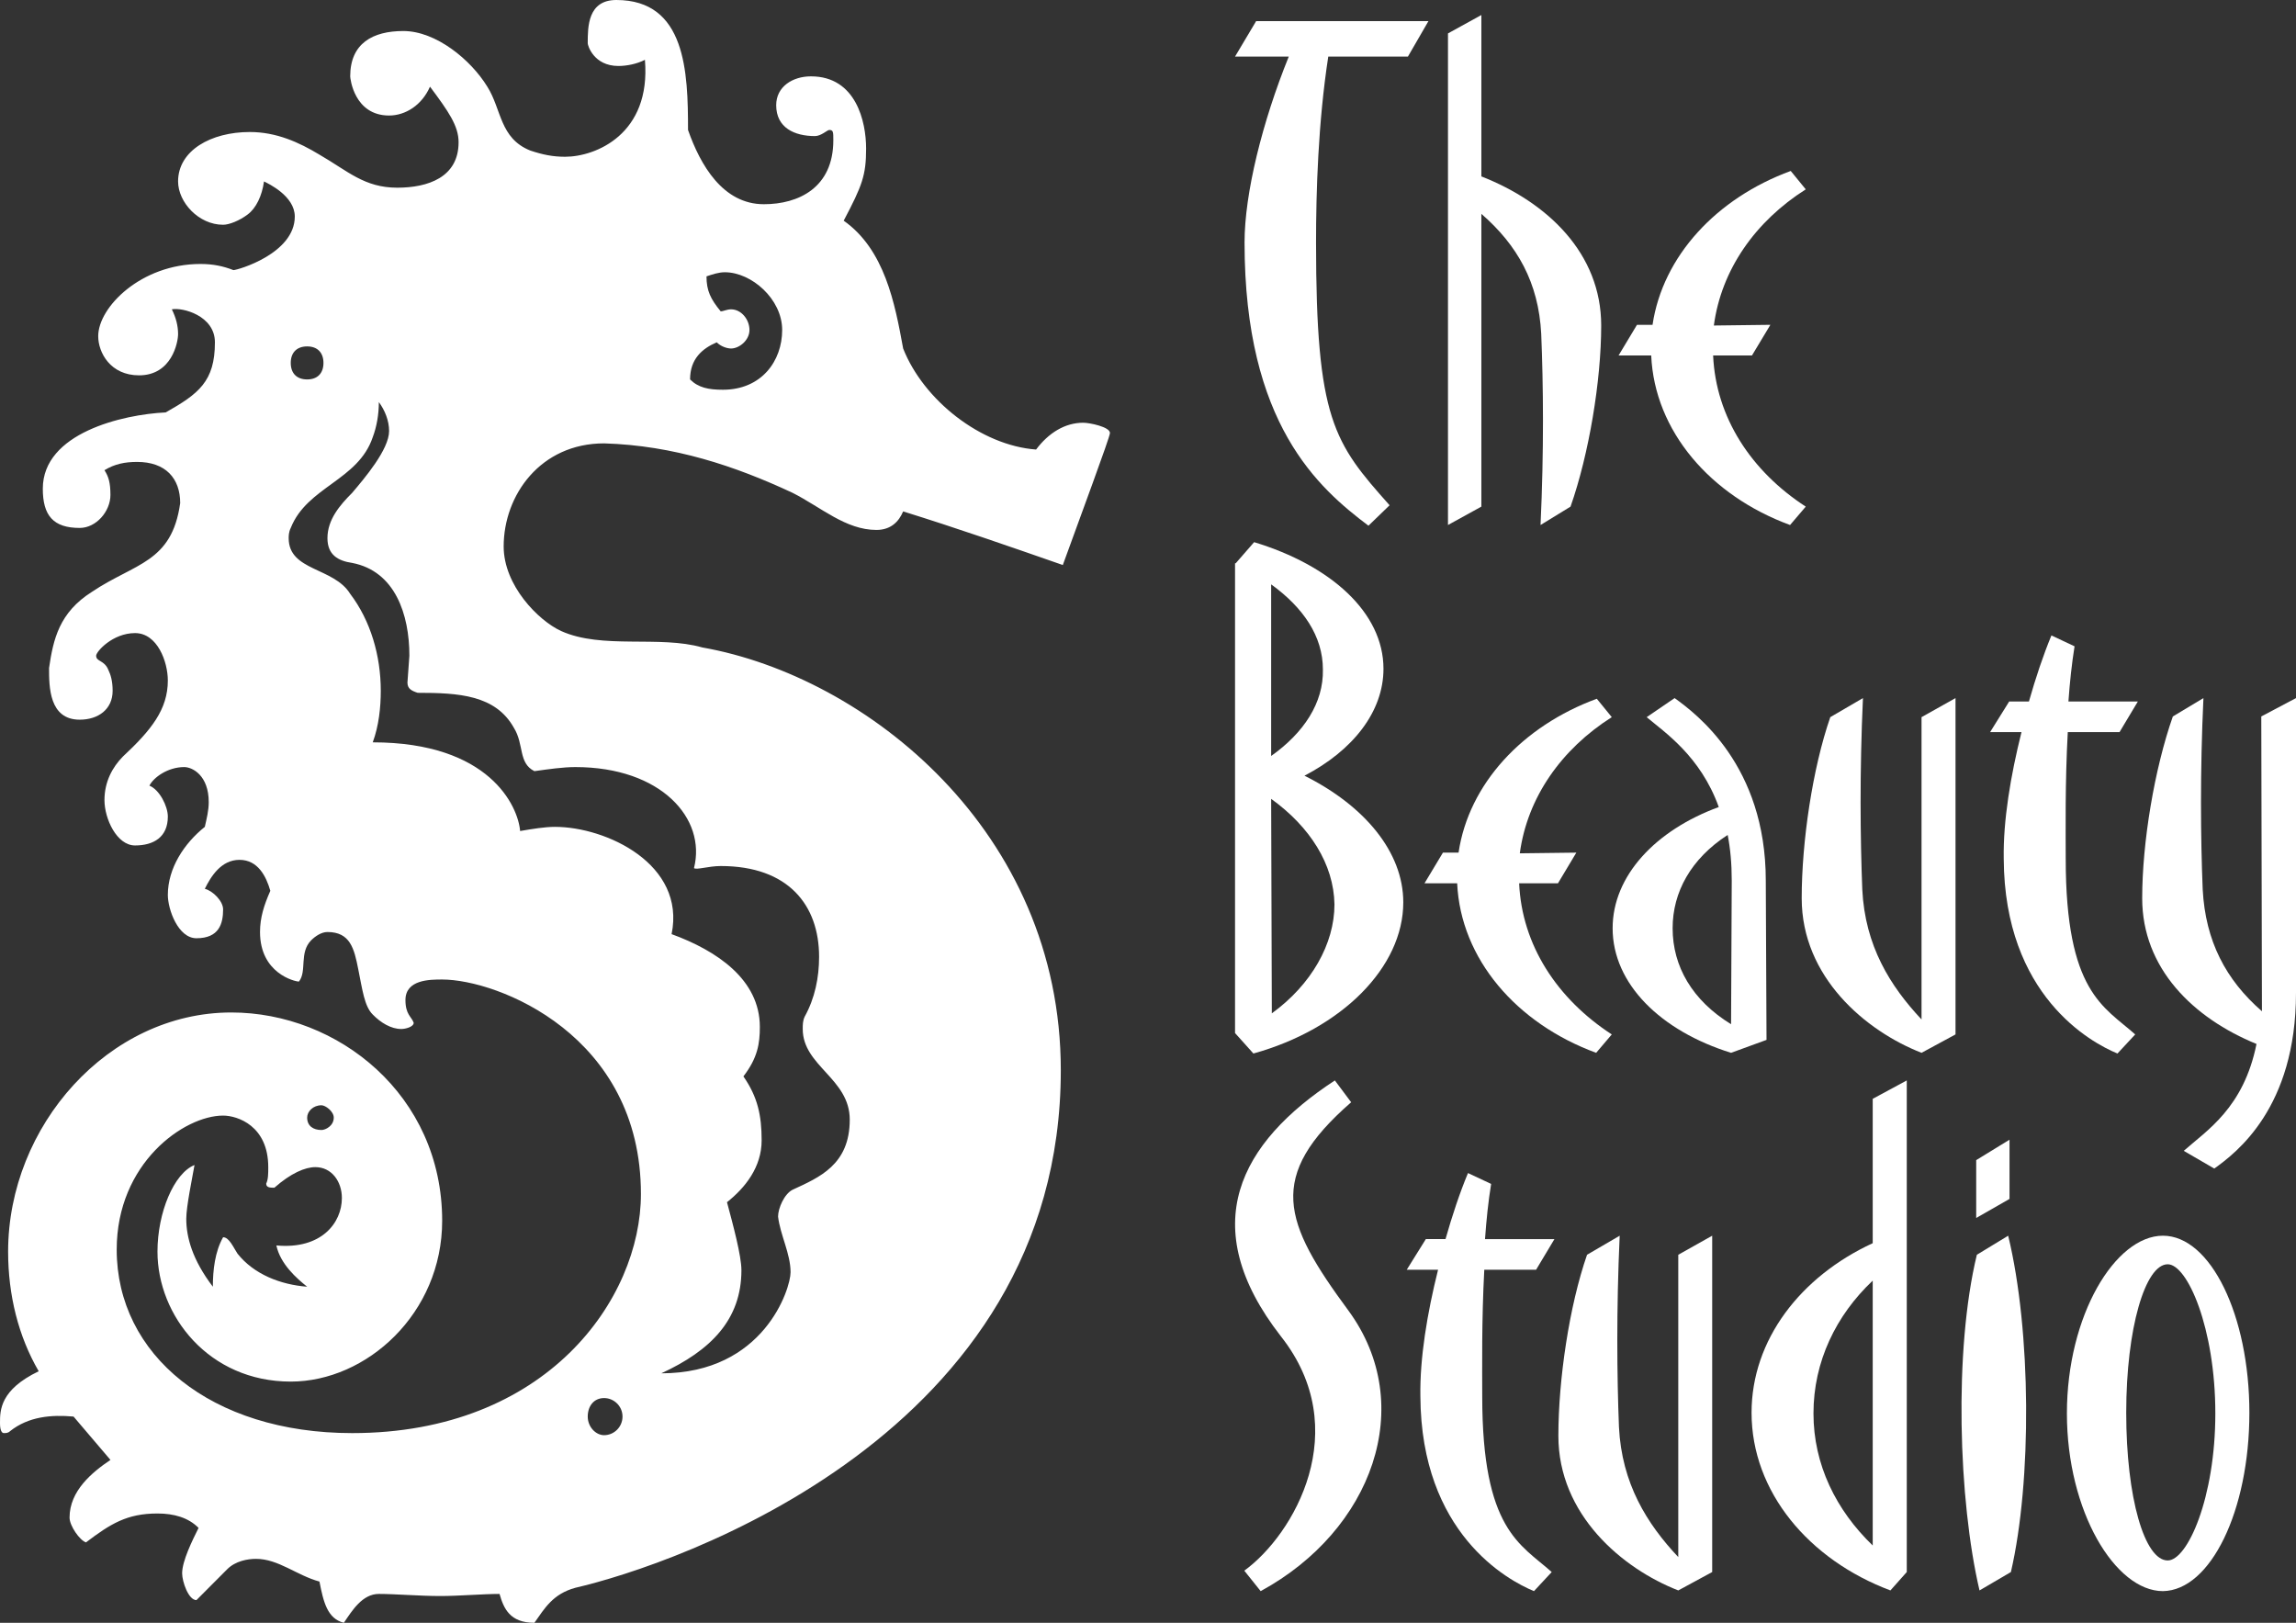
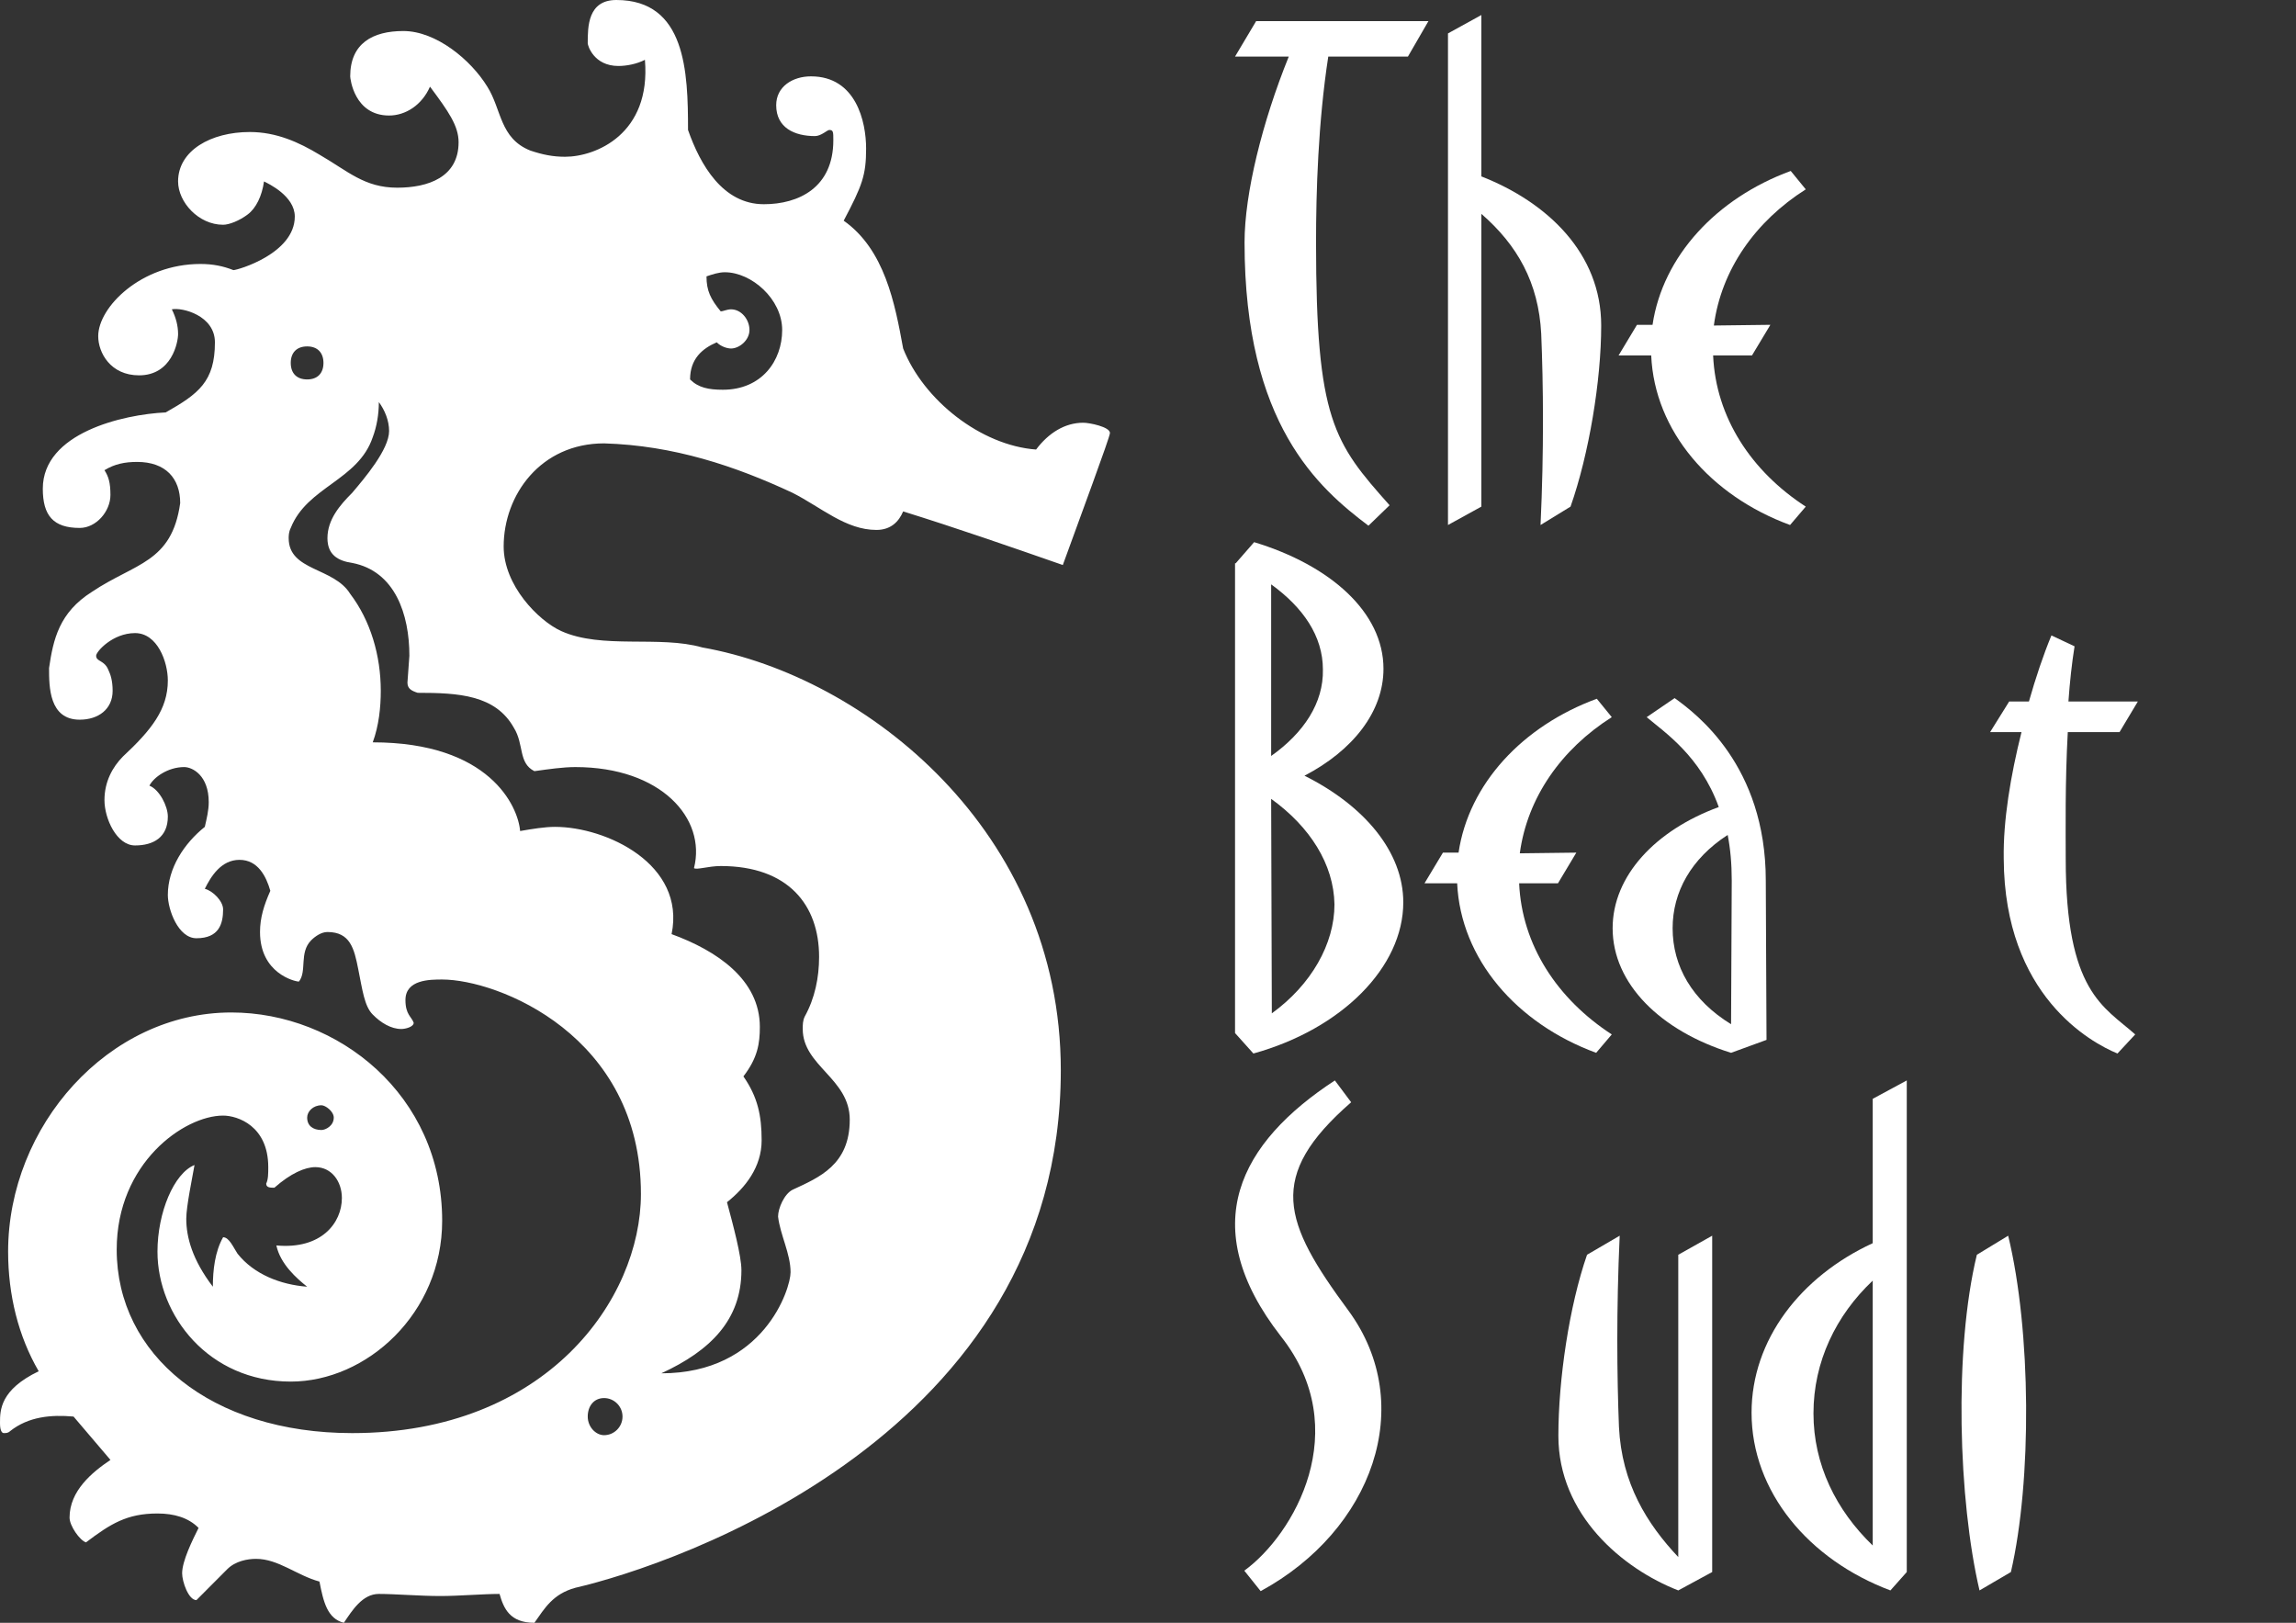
<svg xmlns="http://www.w3.org/2000/svg" version="1.1" id="Layer_1" x="0px" y="0px" width="458.604px" height="324.102px" viewBox="0 0 458.604 324.102" enable-background="new 0 0 458.604 324.102" xml:space="preserve">
  <rect x="0" y="0" width="458.604" height="324.102" fill="#333333" stroke="none" />
  <path fill="#FFFFFF" d="M22.062,291.571c-3.679,2.471-8.168,6.177-8.168,11.523c0,1.646,2.032,4.535,3.28,4.947  c4.888-3.698,8.169-5.771,14.279-5.771c3.293,0,6.19,0.824,8.209,2.883c-1.235,2.477-3.282,6.602-3.282,9.065  c0,1.647,1.262,5.353,2.856,5.353l6.15-6.17c1.647-1.646,4.078-2.071,5.752-2.071c4.463,0,8.129,3.301,12.671,4.536  c0.798,4.118,1.594,7.411,4.874,8.235c1.661-2.47,3.708-5.766,6.988-5.766c3.255,0,8.156,0.419,12.287,0.419  c3.639,0,8.553-0.419,11.822-0.419c0.823,2.883,2.045,5.766,6.96,5.766c2.045-2.883,3.678-5.766,8.181-6.993  c19.646-4.544,96.965-30.478,96.965-103.361c0-47.779-38.892-78.662-71.607-84.439c-8.581-2.457-20.018,0.418-28.213-3.288  c-4.489-2.052-11.463-9.059-11.463-16.883c0-10.287,7.386-20.588,20.058-20.588c13.907,0.412,26.181,4.523,37.644,9.876  c5.712,2.889,10.613,7.412,16.75,7.412c2.869,0,4.477-1.647,5.34-3.699c10.613,3.301,21.266,7,31.891,10.706  c3.269-9.064,9.418-25.529,9.418-26.366c0-1.229-4.103-2.052-5.34-2.052c-3.666,0-6.946,2.052-9.416,5.354  c-11.039-0.817-22.488-9.876-26.553-20.177c-1.647-9.059-3.706-19.765-11.875-25.53c3.692-7,4.477-9.059,4.477-14.411  c0-5.354-2.006-14.413-11.012-14.413c-3.679,0-6.948,2.059-6.948,5.758c0,4.523,3.666,6.17,7.744,6.17  c1.237,0,2.459-1.222,2.856-1.222c0.811,0,0.811,0.411,0.811,2.059c0,9.471-6.934,12.771-13.881,12.771  c-8.183,0-12.685-7.823-15.142-14.83C137.424,14.412,137.012,0,123.105,0c-5.712,0-5.712,5.359-5.712,8.66  c0,0.412,1.197,4.517,6.138,4.517c1.633,0,3.679-0.399,5.285-1.229c1.249,14.831-9.815,19.36-15.952,19.36  c-2.445,0-4.49-0.419-6.947-1.242c-6.136-2.465-5.712-8.229-8.58-12.758C94.056,11.948,87.097,6.196,80.56,6.196  c-6.109,0-10.611,2.464-10.611,9.052c0,0.413,0.796,7.824,7.771,7.824c3.267,0,6.548-2.065,8.167-5.765  c3.681,4.935,5.712,7.817,5.712,11.104c0,7.013-6.136,9.073-12.248,9.073c-6.574,0-9.829-3.295-15.541-6.596  c-4.103-2.477-8.607-4.523-13.92-4.523c-7.757,0-14.319,3.7-14.319,9.871c0,4.137,4.091,8.652,8.992,8.652  c1.222,0,3.269-0.816,4.901-2.051c1.674-1.235,2.87-3.707,3.269-6.601c0.85,0.424,6.149,2.895,6.149,7.012  c0,7.406-11.436,10.699-12.261,10.699c-2.058-0.81-4.104-1.228-6.575-1.228c-11.875,0-20.428,8.634-20.428,14.418  c0,3.293,2.444,7.824,8.156,7.824c6.549,0,7.797-6.595,7.797-8.25c0-1.64-0.426-3.288-1.249-4.934  c2.058-0.425,8.606,1.228,8.606,6.588c0,7.831-3.267,10.288-9.829,14c-8.595,0.412-24.548,4.111-24.548,15.236  c0,5.359,2.086,7.836,7.373,7.836c3.28,0,6.136-3.301,6.136-6.587c0-2.485-0.397-3.72-1.195-4.942  c2.02-1.235,4.051-1.654,6.522-1.654c5.712,0,8.606,3.295,8.606,8.223c-1.672,11.948-9.019,11.948-17.612,17.712  c-6.548,4.131-7.744,9.478-8.582,15.236c0,3.711,0,10.308,6.125,10.308c3.692,0,6.575-2.066,6.575-5.771  c0-2.06-0.439-3.295-0.836-4.125c-0.798-2.045-2.458-1.646-2.458-2.883c0-0.815,3.295-4.515,7.771-4.515  c4.477,0,6.548,5.752,6.548,9.463c0,5.766-3.28,9.89-9.019,15.235c-2.005,2.06-3.639,4.943-3.639,8.662  c0,3.698,2.444,9.052,6.11,9.052c3.692,0,6.548-1.647,6.548-5.766c0-2.058-1.646-5.359-3.679-6.176  c0.823-1.647,3.679-3.711,6.947-3.711c1.634,0,4.901,1.653,4.901,7.013c0,1.641-0.411,3.287-0.783,4.927  c-4.118,3.295-7.386,8.236-7.386,13.603c0,2.875,2.046,8.641,5.712,8.641c4.517,0,5.327-2.89,5.327-5.766  c0-1.647-2.046-3.706-3.652-4.104c1.222-2.484,3.267-5.785,6.921-5.785c3.692,0,5.338,3.301,6.163,6.184  c-1.262,2.869-2.06,5.353-2.06,8.229c0,8.248,6.947,9.896,7.772,9.896c1.646-2.059,0-5.771,2.444-8.242  c0.836-0.831,2.058-1.653,3.253-1.653c4.543,0,5.34,3.301,6.149,7.412c0.838,4.131,1.223,7.405,2.896,9.066  c1.607,1.64,3.652,2.889,5.712,2.889c0.823,0,2.47-0.418,2.47-1.249c-0.439-1.229-1.647-1.64-1.647-4.53  c0-4.104,4.901-4.104,7.333-4.104c11.064,0,39.702,11.118,39.702,42.83c0,20.987-18.822,47.76-57.674,47.76  c-28.212,0-47.035-15.648-47.035-36.648c0-17.294,13.482-26.765,21.253-26.765c2.883,0,9.019,2.052,9.019,10.294  c0,1.229,0,2.471-0.412,3.287c0,0.823,0.824,0.823,1.634,0.823c3.269-2.881,6.125-4.11,8.183-4.11c3.267,0,5.3,2.877,5.3,6.17  c0,4.948-4.078,10.301-13.084,9.472c0.796,3.719,4.065,6.595,6.15,8.242c-5.354-0.413-10.64-2.485-13.907-6.597  c-0.825-1.228-1.661-3.287-2.883-3.287c-1.634,2.875-2.046,6.588-2.046,9.884c-4.09-5.361-5.312-9.884-5.312-13.576  c0-2.484,1.222-8.25,1.646-10.731c-4.105,1.653-7.398,9.482-7.398,17.299c0,12.772,10.241,25.955,26.62,25.955  c15.142,0,30.245-13.595,30.245-32.124c0-25.132-20.829-41.595-42.12-41.595c-24.533,0-44.578,22.646-44.578,47.764  c0,8.662,2.045,16.896,6.11,23.89C0,277.571,0,281.689,0,284.16c0,0.398,0,2.053,0.784,2.053c0.425,0,0.837,0,1.248-0.405  c3.667-2.896,8.183-3.301,12.659-2.896L22.062,291.571L22.062,291.571z M74.45,148.257c1.222-3.301,1.607-6.993,1.607-10.294  c0-7.008-2.031-13.994-6.109-19.361c-3.282-5.339-12.287-4.523-12.287-11.117c0-0.412,0-1.222,0.412-2.046  c3.28-8.249,13.481-9.484,16.377-18.125c0.783-2.065,1.222-4.536,1.222-7.013c1.208,1.647,2.046,3.712,2.046,5.777  c0,3.7-4.941,9.471-7.373,12.347c-2.471,2.464-4.941,5.354-4.941,9.059c0,3.301,2.085,4.529,4.941,4.941  c8.582,1.653,11.424,10.301,11.424,18.529l-0.386,5.361c0,1.235,0.81,1.647,2.045,2.052c8.169,0,15.554,0.418,19.22,6.999  c2.06,3.301,0.838,7.02,4.093,8.647c2.855-0.397,5.711-0.815,8.181-0.815c17.162,0,26.194,10.3,23.697,20.176  c0.439,0.418,2.91-0.413,5.34-0.413c13.509,0,19.646,7.818,19.646,18.124c0,4.118-0.825,8.242-2.87,11.942  c-0.398,0.823-0.398,1.647-0.398,2.478c0,7.412,9.391,9.876,9.391,18.11c0,9.054-6.123,11.535-11.423,14  c-1.661,0.837-2.896,3.714-2.896,5.359c0.439,3.7,2.497,7.405,2.497,11.119c0,3.293-5.34,20.182-25.822,20.182  c9.855-4.534,16.006-10.705,16.006-20.595c0-2.889-1.674-9.059-2.883-13.581c3.652-2.896,6.921-7.007,6.921-12.353  c0-4.949-0.785-8.661-3.641-12.772c2.856-3.712,3.282-6.587,3.282-9.888c0-9.464-8.608-15.235-17.627-18.524  c2.87-13.999-13.082-21.425-23.297-21.425c-2.059,0-4.529,0.413-6.959,0.831C103.487,161.028,97.775,148.257,74.45,148.257  L74.45,148.257z M156.232,65.903c0,6.169-4.103,11.935-11.848,11.935c-2.854,0-4.901-0.412-6.548-2.059  c0-4.118,2.445-6.177,5.326-7.412c0.798,0.817,2.046,1.235,2.856,1.235c1.647,0,3.68-1.647,3.68-3.699  c0-2.065-1.607-4.124-3.68-4.124c-0.81,0-1.634,0.411-2.059,0.411c-2.02-2.458-2.843-4.118-2.843-6.994  c1.208-0.411,2.444-0.823,3.666-0.823C150.096,54.374,156.232,59.732,156.232,65.903L156.232,65.903z M61.354,69.184  c2.058,0,3.255,1.248,3.255,3.3c0,2.066-1.197,3.295-3.255,3.295c-2.085,0-3.28-1.229-3.28-3.295  C58.073,70.432,59.269,69.184,61.354,69.184L61.354,69.184z M64.209,220.741c0.81,0,2.457,1.228,2.457,2.464  c0,1.646-1.647,2.476-2.457,2.476c-1.661,0-2.856-0.83-2.856-2.476C61.354,221.969,62.548,220.741,64.209,220.741L64.209,220.741z   M120.662,279.219c2.005,0,3.679,1.646,3.679,3.692c0,2.066-1.674,3.72-3.679,3.72c-1.661,0-3.268-1.653-3.268-3.72  C117.394,280.865,118.59,279.219,120.662,279.219" />
  <g>
    <path fill="#FFFFFF" d="M285.315,4.222H250.9l-4.212,7.074h10.733c-5.286,13.057-8.834,27.335-8.834,37.125   c0,36.308,14.825,49.086,24.747,56.571l4.224-4.084c-11.158-12.507-14.691-17.135-14.691-52.487   c0-10.062,0.412-23.936,2.443-37.125h15.913L285.315,4.222L285.315,4.222z" />
    <path fill="#FFFFFF" d="M319.825,65.011c0-14.419-10.747-24.613-23.937-29.78V3l-6.668,3.673v98.179l6.668-3.673V42.709   c7.199,6.256,11.424,13.734,11.955,23.936c0.424,10.195,0.558,23.384-0.134,38.208l5.991-3.673   C317.38,90.713,319.825,76.029,319.825,65.011L319.825,65.011z" />
    <path fill="#FFFFFF" d="M360.682,101.18c-10.892-7.073-17.958-17.812-18.502-30.185h7.757l3.68-6.124l-11.291,0.14   c1.487-11.151,8.288-20.808,18.356-27.197l-3.001-3.672c-14.823,5.439-25.557,16.996-27.603,30.729h-3.108l-3.679,6.124h6.521   c0.664,15.096,11.823,28.014,27.734,33.857L360.682,101.18L360.682,101.18z" />
  </g>
  <g>
    <path fill="#FFFFFF" d="M260.557,154.923c9.669-5.035,15.779-12.786,15.779-21.353c0-11.284-10.6-20.668-25.835-25.291   l-3.679,4.217h-0.134v93.823l3.666,4.085c17.694-4.901,29.939-17.274,29.939-30.193   C280.294,170.152,272.537,160.906,260.557,154.923z M253.901,116.708c6.389,4.622,10.335,10.333,10.335,17.002   c0.145,6.661-3.812,12.645-10.335,17.269V116.708z M254.035,202.381l-0.134-42.836c7.744,5.571,12.513,13.051,12.646,21.08   C266.548,188.507,261.924,196.671,254.035,202.381z" />
    <path fill="#FFFFFF" d="M321.937,206.593c-10.878-7.073-17.959-17.812-18.503-30.186h7.757l3.666-6.123l-11.29,0.139   c1.501-11.151,8.302-20.808,18.37-27.196l-2.989-3.673c-14.823,5.439-25.583,16.995-27.614,30.73h-3.122l-3.679,6.123h6.521   c0.691,15.096,11.849,28.015,27.762,33.859L321.937,206.593L321.937,206.593z" />
    <path fill="#FFFFFF" d="M352.699,175.863c0-22.979-13.881-33.313-18.211-36.442l-5.579,3.807   c3.534,2.988,10.733,7.751,14.399,17.952c-12.62,4.622-21.2,13.733-21.2,24.201c0,11.151,9.657,20.535,23.657,24.886l7.081-2.585   L352.699,175.863z M345.766,204.554c-7.757-4.755-11.675-11.556-11.675-19.174c0-7.205,3.652-13.866,10.997-18.629   c0.531,2.723,0.811,5.712,0.811,9.112L345.766,204.554z" />
-     <path fill="#FFFFFF" d="M390.595,206.593V139.42l-6.787,3.807v60.376c-6.256-6.661-11.291-14.69-11.835-25.975   c-0.398-10.201-0.544-23.391,0.134-38.208l-6.522,3.807c-3.547,10.201-5.712,24.885-5.712,36.169   c0,15.772,12.792,26.519,23.936,30.87L390.595,206.593L390.595,206.593z" />
    <path fill="#FFFFFF" d="M427.017,140.098h-13.867c0.266-3.805,0.678-7.618,1.223-11.018l-4.622-2.171   c-1.635,3.945-3.136,8.428-4.49,13.189h-3.945l-3.812,6.117h6.27c-2.178,8.708-3.679,17.679-3.547,25.298   c0.134,27.328,17.415,36.713,22.715,38.892l3.546-3.812c-6.27-5.573-13.881-8.429-13.881-35.079c0-5.439-0.146-15.229,0.412-25.298   h10.334L427.017,140.098L427.017,140.098z" />
-     <path fill="#FFFFFF" d="M458.604,198.297V139.42l-6.934,3.667l0.133,58.883c-7.199-6.256-11.291-14.007-11.835-24.342   c-0.412-10.201-0.544-23.391,0.146-38.208l-6.109,3.667c-3.68,10.474-6.123,25.157-6.123,36.309   c0,14.006,10.188,23.936,22.832,29.102c-2.575,12.785-9.936,17.268-14.531,21.346l6.097,3.54   C446.635,230.257,458.604,221.284,458.604,198.297L458.604,198.297z" />
  </g>
  <g>
    <path fill="#FFFFFF" d="M269.881,220.139l-3.255-4.357c-18.914,12.374-28.026,28.97-10.758,51.133   c14.689,18.63,2.589,39.569-7.333,46.774l3.268,4.086c22.288-12.107,31.4-37.126,17.533-56.027   C256.28,244.068,252.878,234.955,269.881,220.139L269.881,220.139z" />
-     <path fill="#FFFFFF" d="M310.486,247.469h-13.867c0.266-3.806,0.664-7.618,1.222-11.019l-4.622-2.171   c-1.647,3.944-3.135,8.428-4.49,13.189h-3.931l-3.812,6.116h6.256c-2.178,8.708-3.665,17.681-3.533,25.297   c0.133,27.33,17.388,36.715,22.688,38.894l3.545-3.812c-6.256-5.573-13.88-8.428-13.88-35.081c0-5.439-0.133-15.228,0.411-25.297   h10.348L310.486,247.469L310.486,247.469z" />
    <path fill="#FFFFFF" d="M341.993,313.963v-67.171l-6.774,3.806v60.377c-6.27-6.661-11.29-14.691-11.848-25.975   c-0.399-10.202-0.531-23.391,0.146-38.208l-6.521,3.806c-3.547,10.2-5.726,24.886-5.726,36.169   c0,15.773,12.791,26.519,23.948,30.869L341.993,313.963L341.993,313.963z" />
    <path fill="#FFFFFF" d="M374.058,219.455v28.83c-14.426,6.661-24.201,19.308-24.201,33.859c0,15.771,11.423,29.374,27.735,35.491   l3.267-3.673v-98.181L374.058,219.455z M374.058,308.663c-7.345-7.073-11.835-16.186-11.835-26.38   c0-10.334,4.49-19.586,11.835-26.52V308.663z" />
-     <polygon fill="#FFFFFF" points="401.382,239.445 401.382,227.618 394.727,231.696 394.727,243.251 401.382,239.445  " />
    <path fill="#FFFFFF" d="M401.66,313.963c4.21-18.218,4.078-48.137-0.546-67.171l-6.255,3.806   c-4.623,19.034-3.68,49.092,0.531,67.038L401.66,313.963L401.66,313.963z" />
-     <path fill="#FFFFFF" d="M432.024,246.792c-9.51,0-19.18,15.905-19.18,35.491c0,19.579,9.67,35.492,19.18,35.492   c9.511-0.14,17.268-16.047,17.268-35.631C449.292,262.697,441.535,246.792,432.024,246.792z M432.98,311.651   c-4.622,0-8.288-12.506-8.288-29.507c0-16.863,3.8-29.647,8.288-29.647c3.946,0,9.512,12.784,9.512,29.786   C442.492,299.146,436.927,311.651,432.98,311.651z" />
  </g>
</svg>